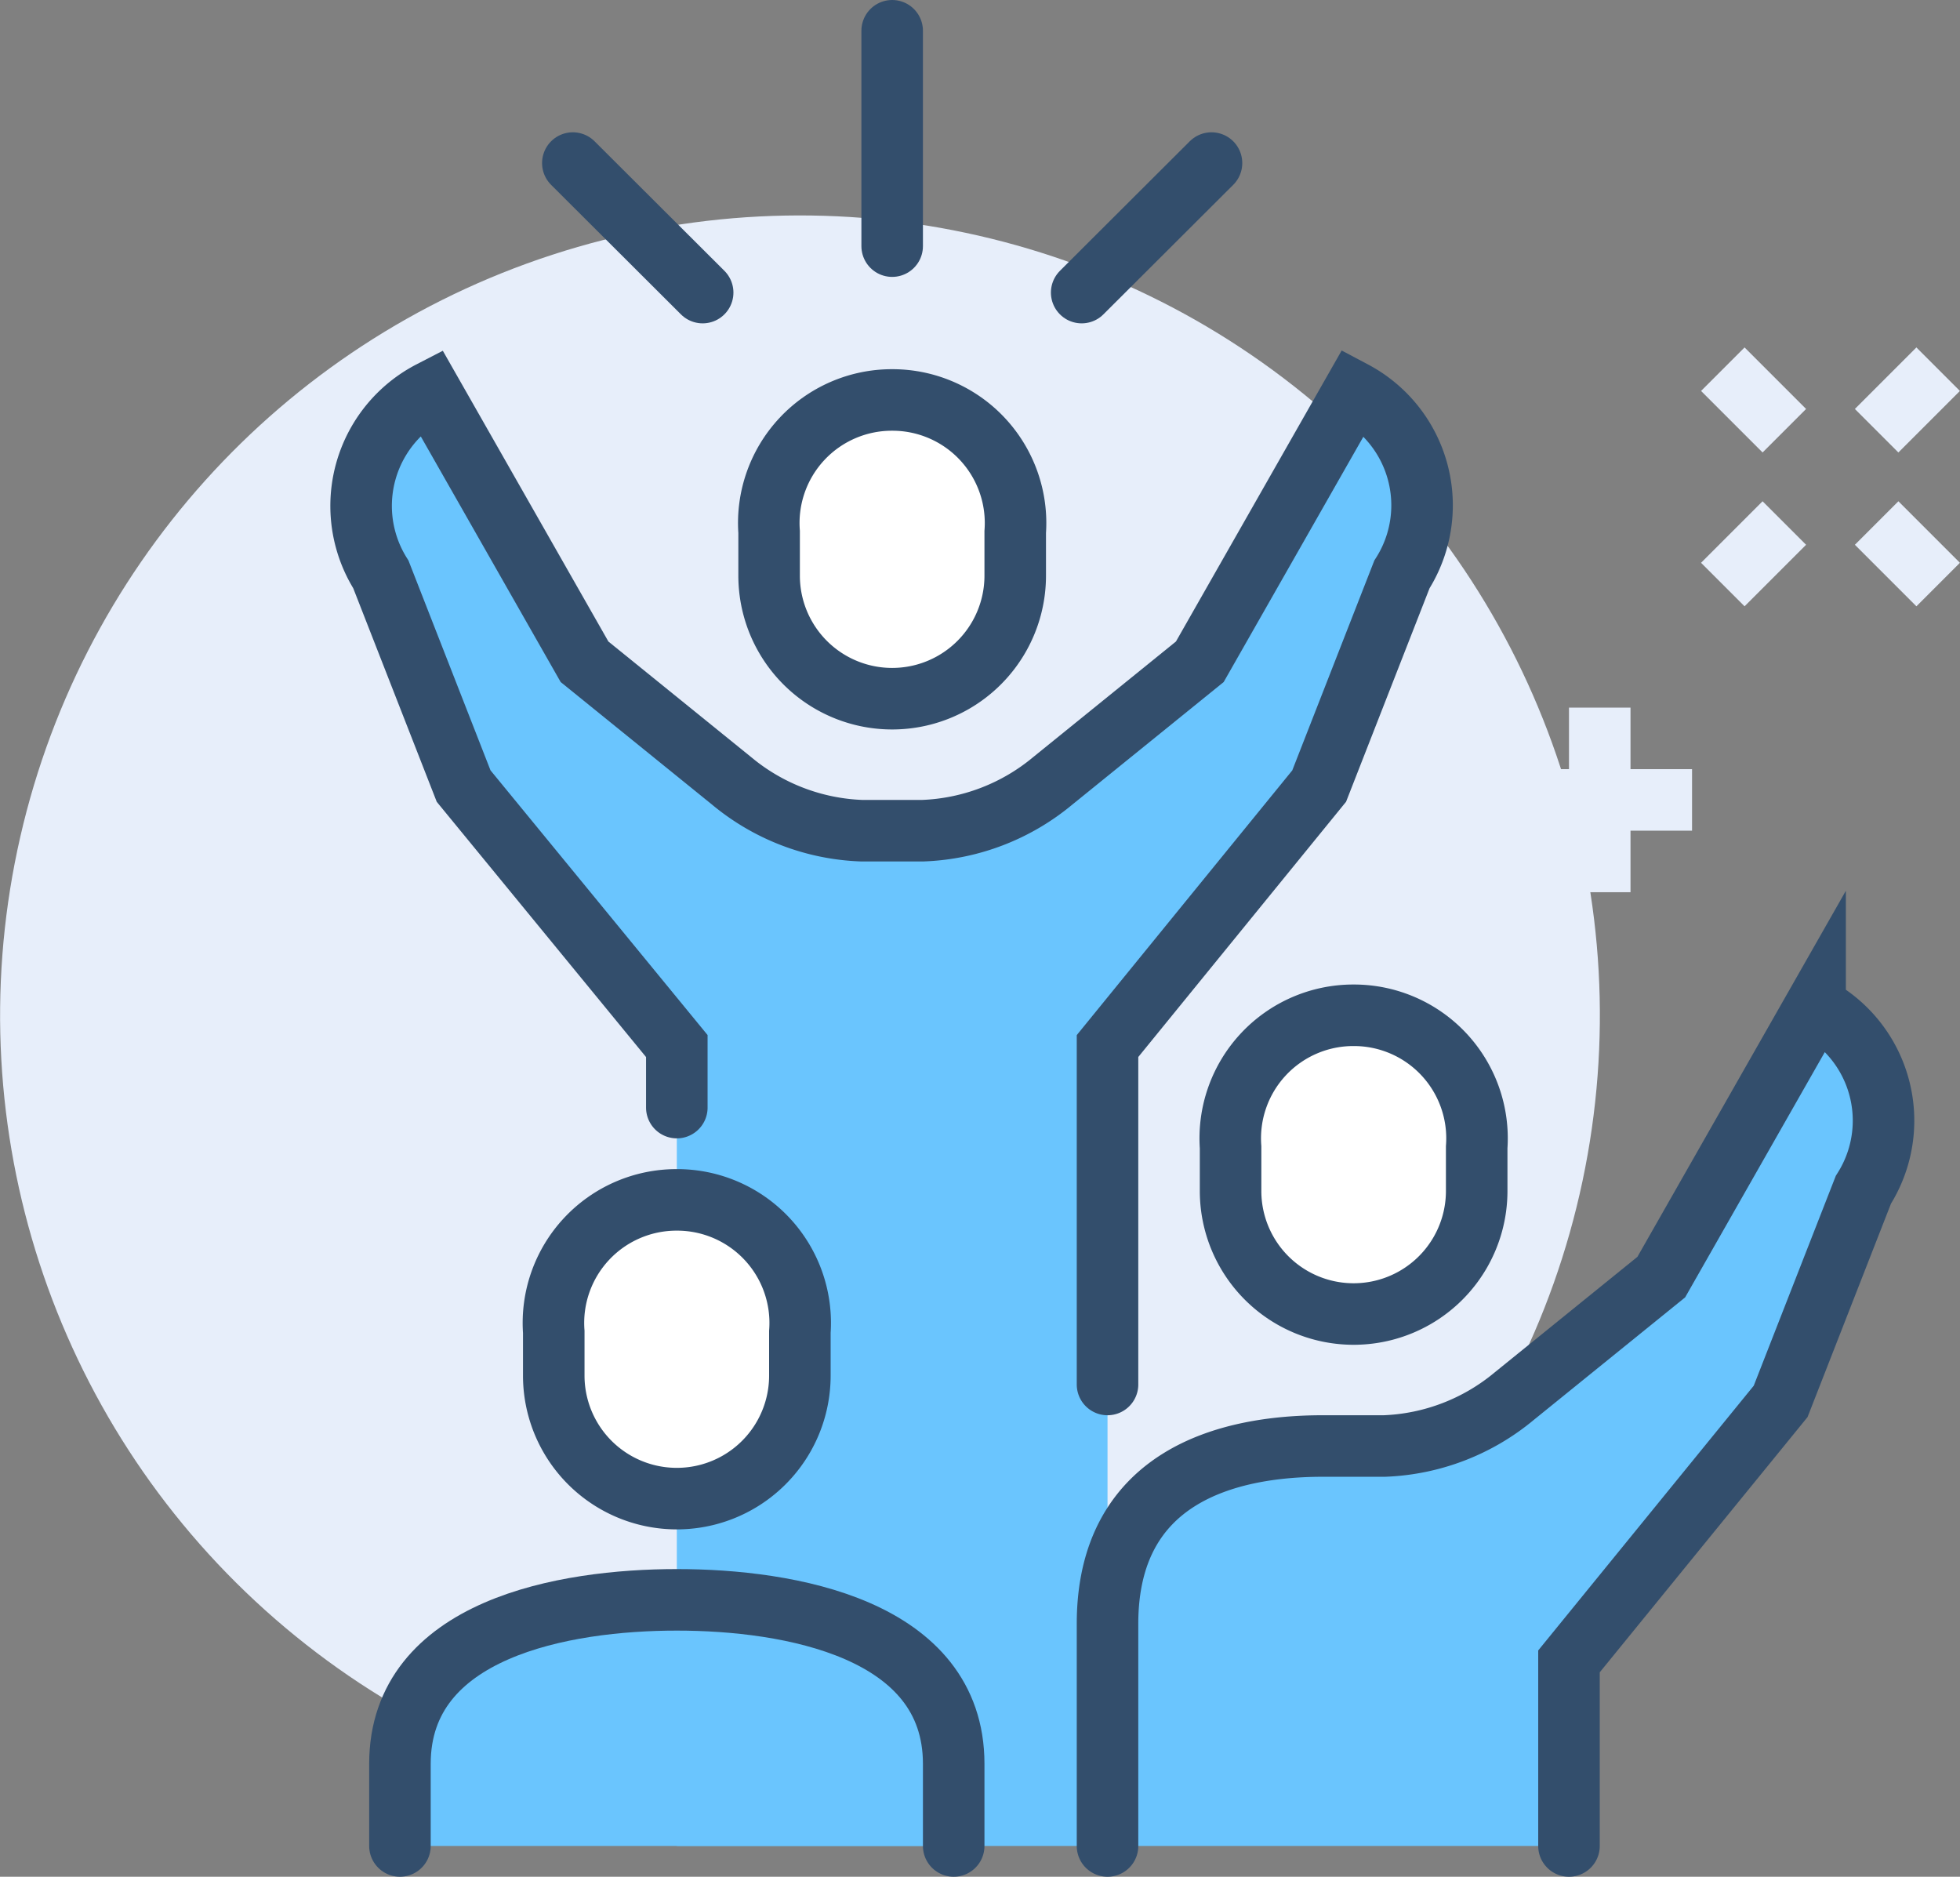
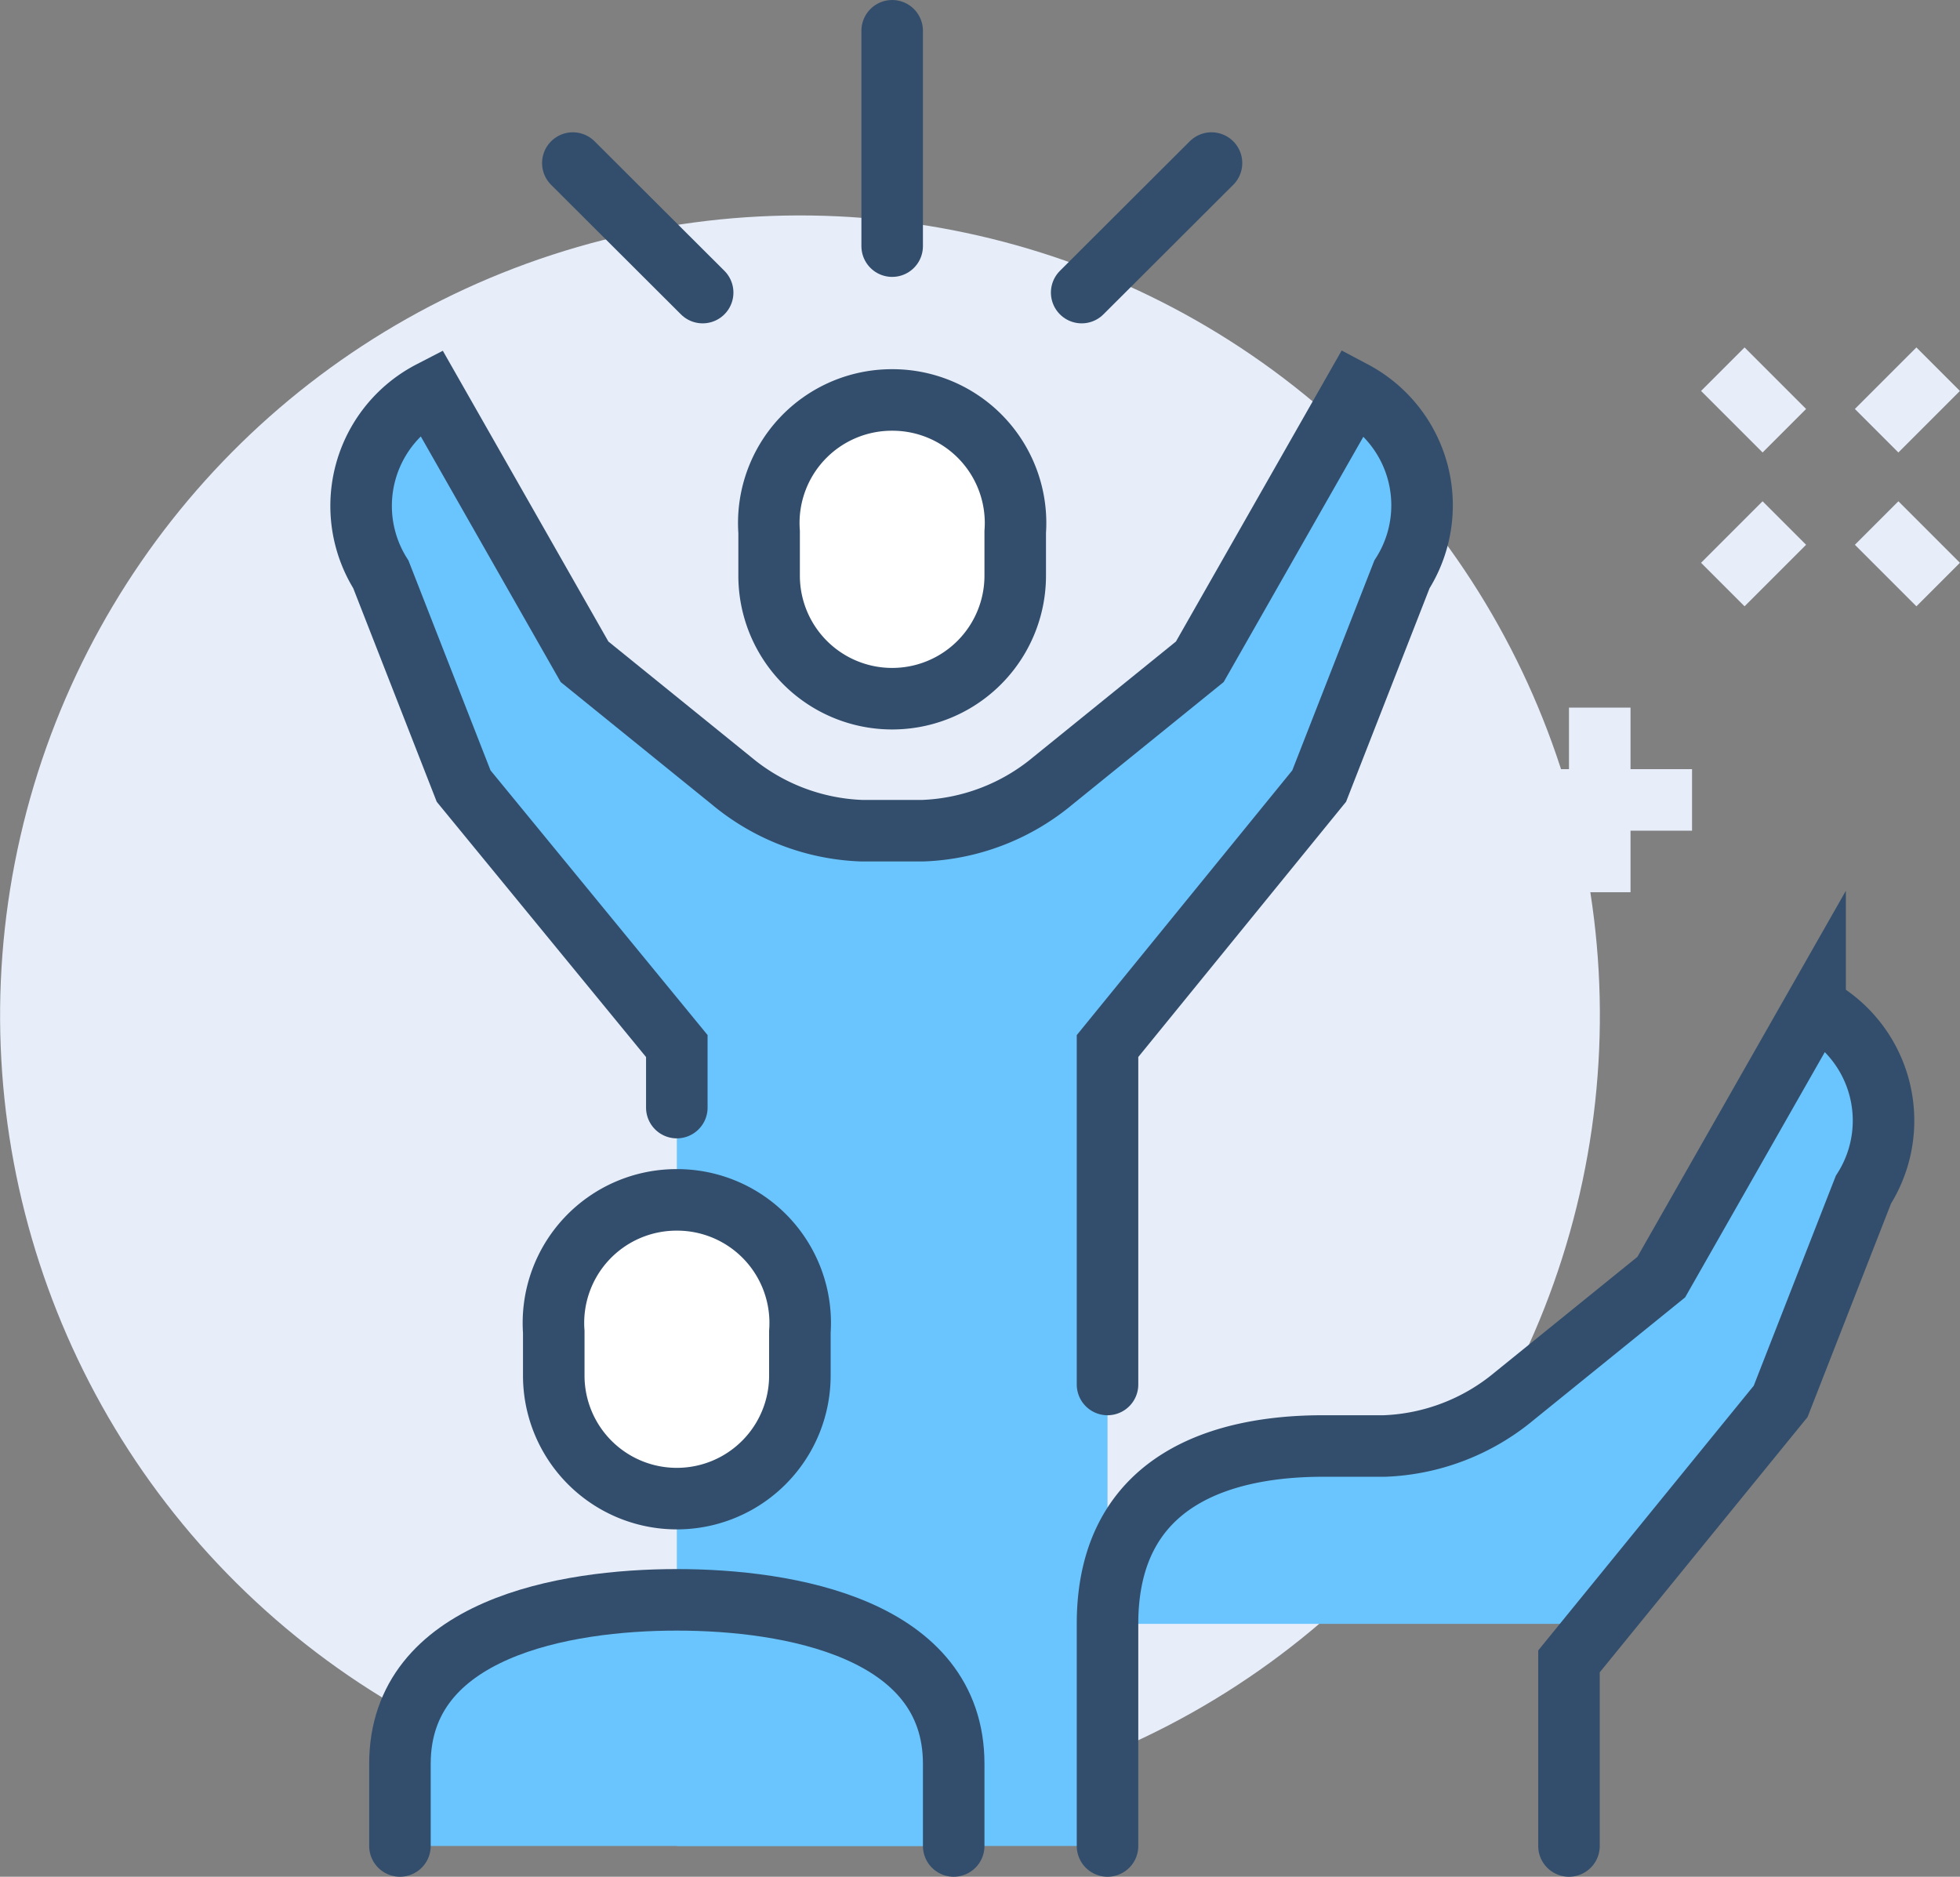
<svg xmlns="http://www.w3.org/2000/svg" viewBox="0 0 63.71 61">
  <rect x="0" y="0" width="63.71" height="61" fill="#808080" stroke="none" />
  <defs>
    <style>.cls-1{fill:#e7eefa;}.cls-2{fill:#6ac5fe;}.cls-3,.cls-5{fill:none;}.cls-3,.cls-4{stroke:#334e6c;stroke-linecap:round;}.cls-3,.cls-4,.cls-5{stroke-miterlimit:10;stroke-width:2px;}.cls-4{fill:#fff;}.cls-5{stroke:#e7eefa;}</style>
  </defs>
  <g id="Layer_2" data-name="Layer 2">
    <g id="icons">
      <circle class="cls-1" cx="26" cy="33" r="26" transform="translate(-15.92 30.28) rotate(-48.05)" />
      <path class="cls-2" d="M44.05,12.73l-5,8.78-4.78,3.87A7,7,0,0,1,30,27H28a7,7,0,0,1-4.22-1.62L19,21.51,14,12.73a4.18,4.18,0,0,0-1.57,5.94l2.69,6.88L22,34V60H36V34l6.93-8.45,2.69-6.88A4.18,4.18,0,0,0,44.05,12.73Z" />
      <path class="cls-2" d="M22,52c-3.65,0-9,.93-9,5.33V60H31V57.33C31,52.93,25.65,52,22,52Z" />
-       <path class="cls-2" d="M59.05,32.73l-5,8.78-4.78,3.87A7,7,0,0,1,45,47H43c-3.13,0-7,1-7,5.78V60H51V54l6.93-8.45,2.69-6.88A4.18,4.18,0,0,0,59.05,32.73Z" />
+       <path class="cls-2" d="M59.05,32.73l-5,8.78-4.78,3.87A7,7,0,0,1,45,47H43c-3.13,0-7,1-7,5.78H51V54l6.93-8.45,2.69-6.88A4.18,4.18,0,0,0,59.05,32.73Z" />
      <path class="cls-3" d="M22,36V34l-6.93-8.45-2.69-6.88A4.18,4.18,0,0,1,14,12.73L19,21.51l4.78,3.87A7,7,0,0,0,28,27h2a7,7,0,0,0,4.22-1.62L39,21.51l5-8.78a4.18,4.18,0,0,1,1.57,5.94l-2.69,6.88L36,34V45" />
      <path class="cls-4" d="M29,13a4,4,0,0,1,4,4.29v1.42a4,4,0,1,1-8,0V17.29A4,4,0,0,1,29,13Z" />
      <path class="cls-3" d="M13,60V57.33c0-4.4,5.35-5.33,9-5.33s9,.93,9,5.33V60" />
      <line class="cls-3" x1="29" y1="8" x2="29" y2="1" />
      <line class="cls-3" x1="22.84" y1="9.51" x2="18.62" y2="5.3" />
      <line class="cls-3" x1="35.16" y1="9.51" x2="39.38" y2="5.3" />
      <path class="cls-3" d="M36,60V52.78C36,48,39.87,47,43,47h2a7,7,0,0,0,4.22-1.62L54,41.51l5-8.78a4.18,4.18,0,0,1,1.57,5.94l-2.69,6.88L51,54v6" />
      <path class="cls-4" d="M22,39a4,4,0,0,1,4,4.29v1.42a4,4,0,1,1-8,0V43.29A4,4,0,0,1,22,39Z" />
-       <path class="cls-4" d="M44,33a4,4,0,0,1,4,4.29v1.42a4,4,0,1,1-8,0V37.29A4,4,0,0,1,44,33Z" />
      <line class="cls-5" x1="58" y1="17" x2="56" y2="19" />
      <line class="cls-5" x1="63" y1="12" x2="61" y2="14" />
      <line class="cls-5" x1="61" y1="17" x2="63" y2="19" />
      <line class="cls-5" x1="56" y1="12" x2="58" y2="14" />
      <line class="cls-5" x1="52" y1="23" x2="52" y2="29" />
      <line class="cls-5" x1="49" y1="26" x2="55" y2="26" />
    </g>
  </g>
</svg>